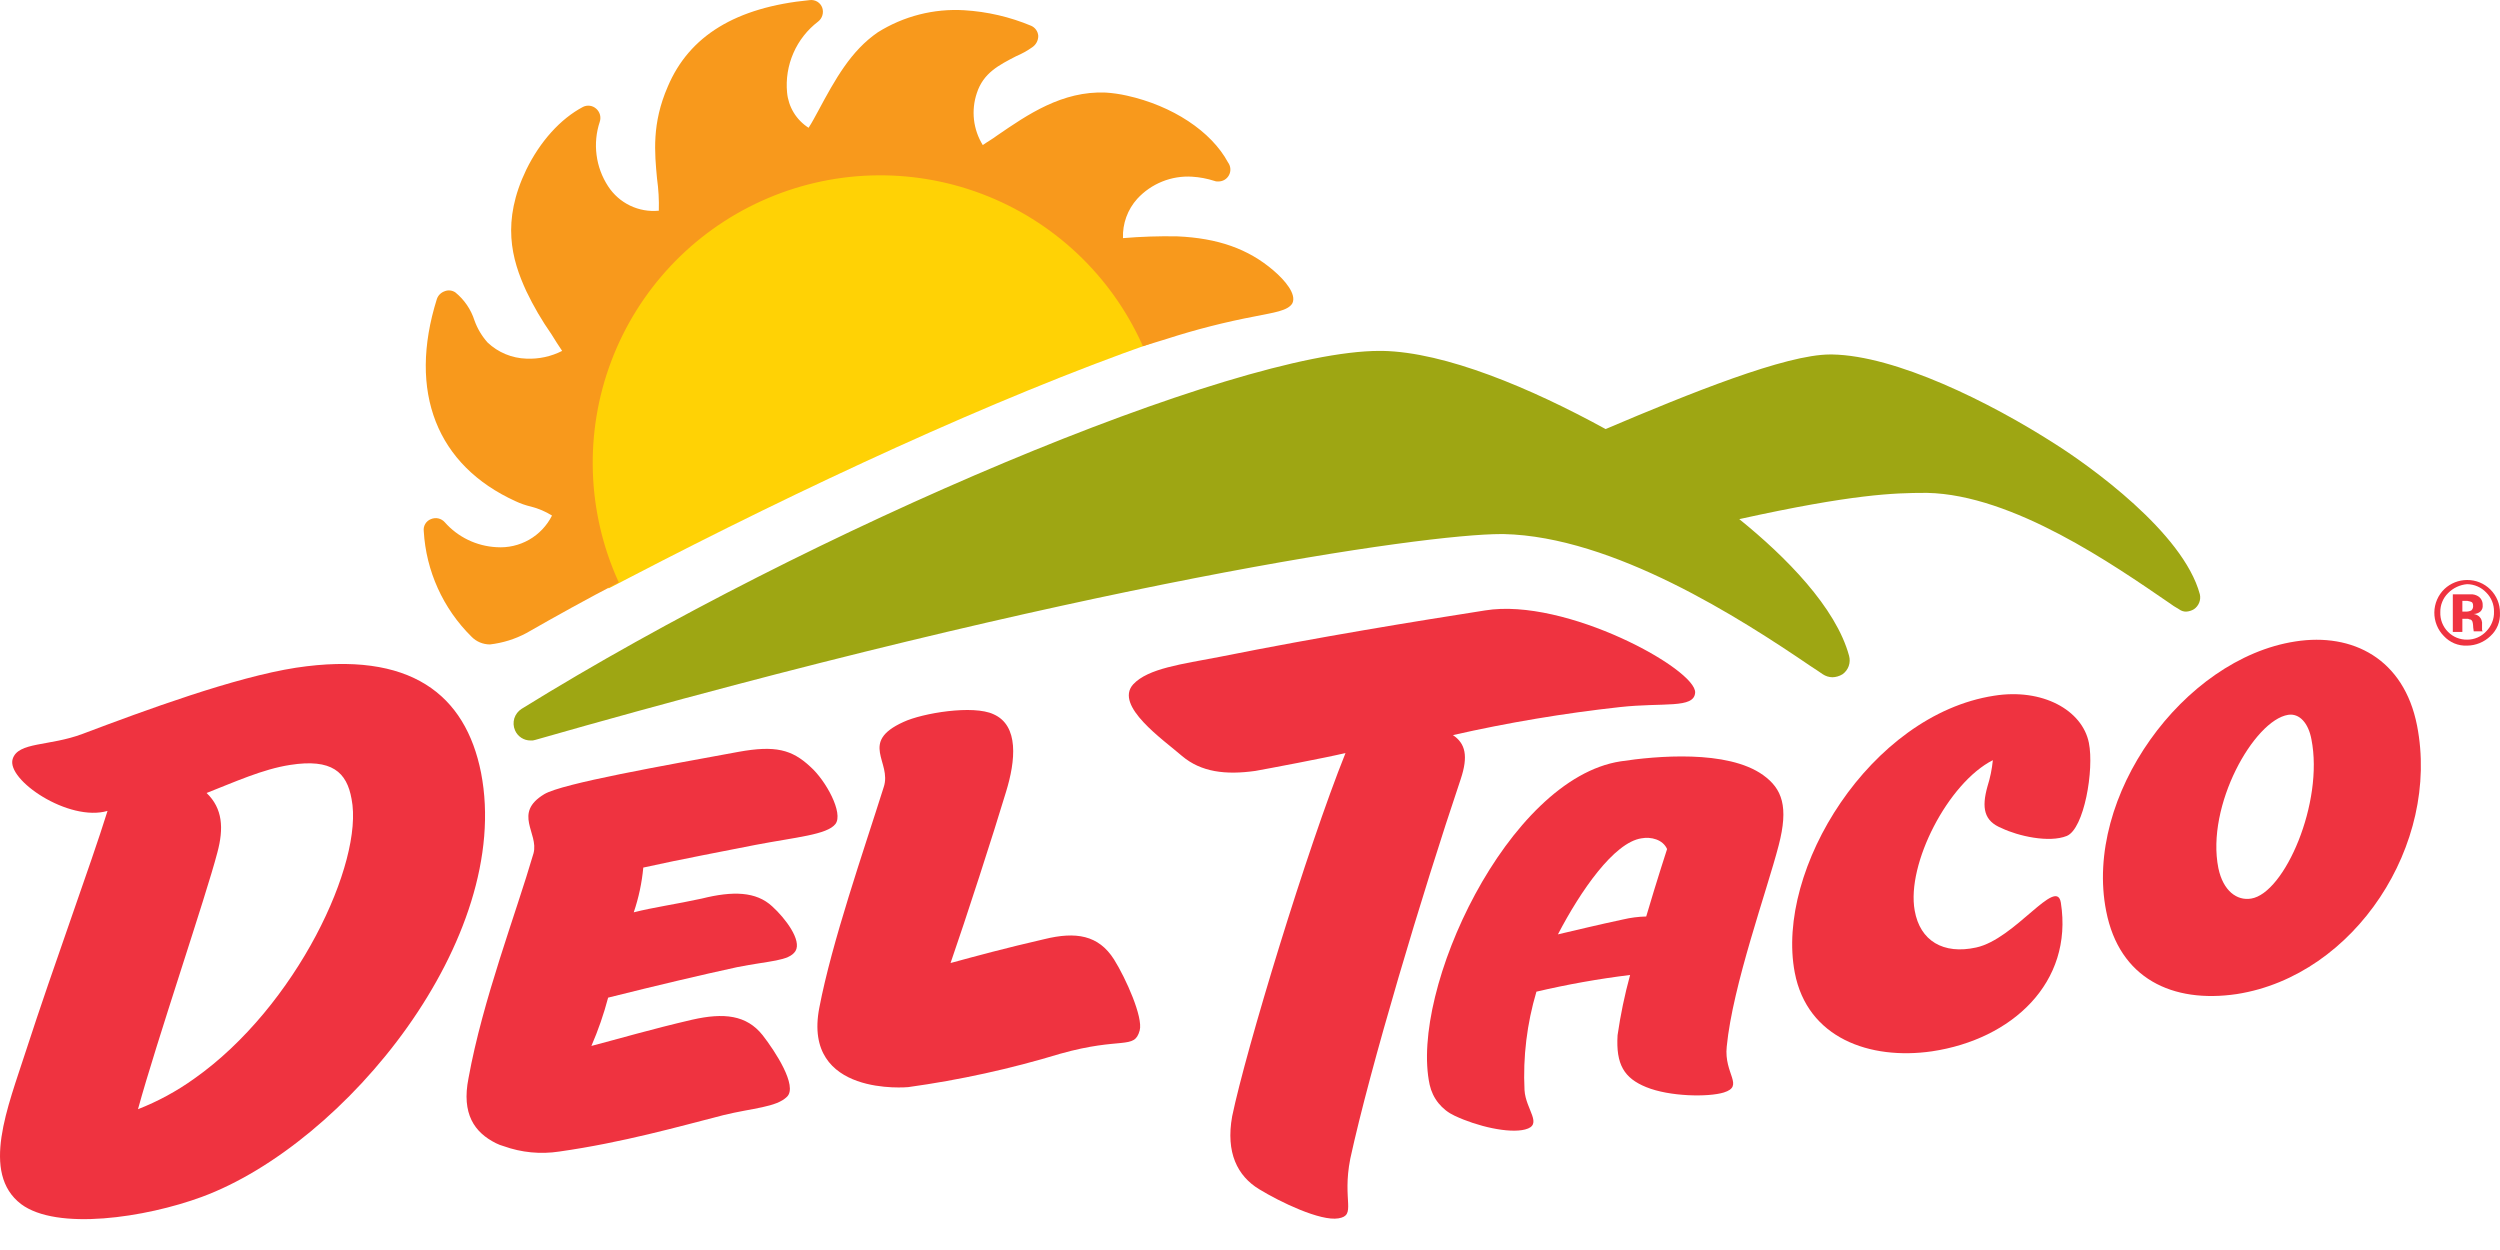
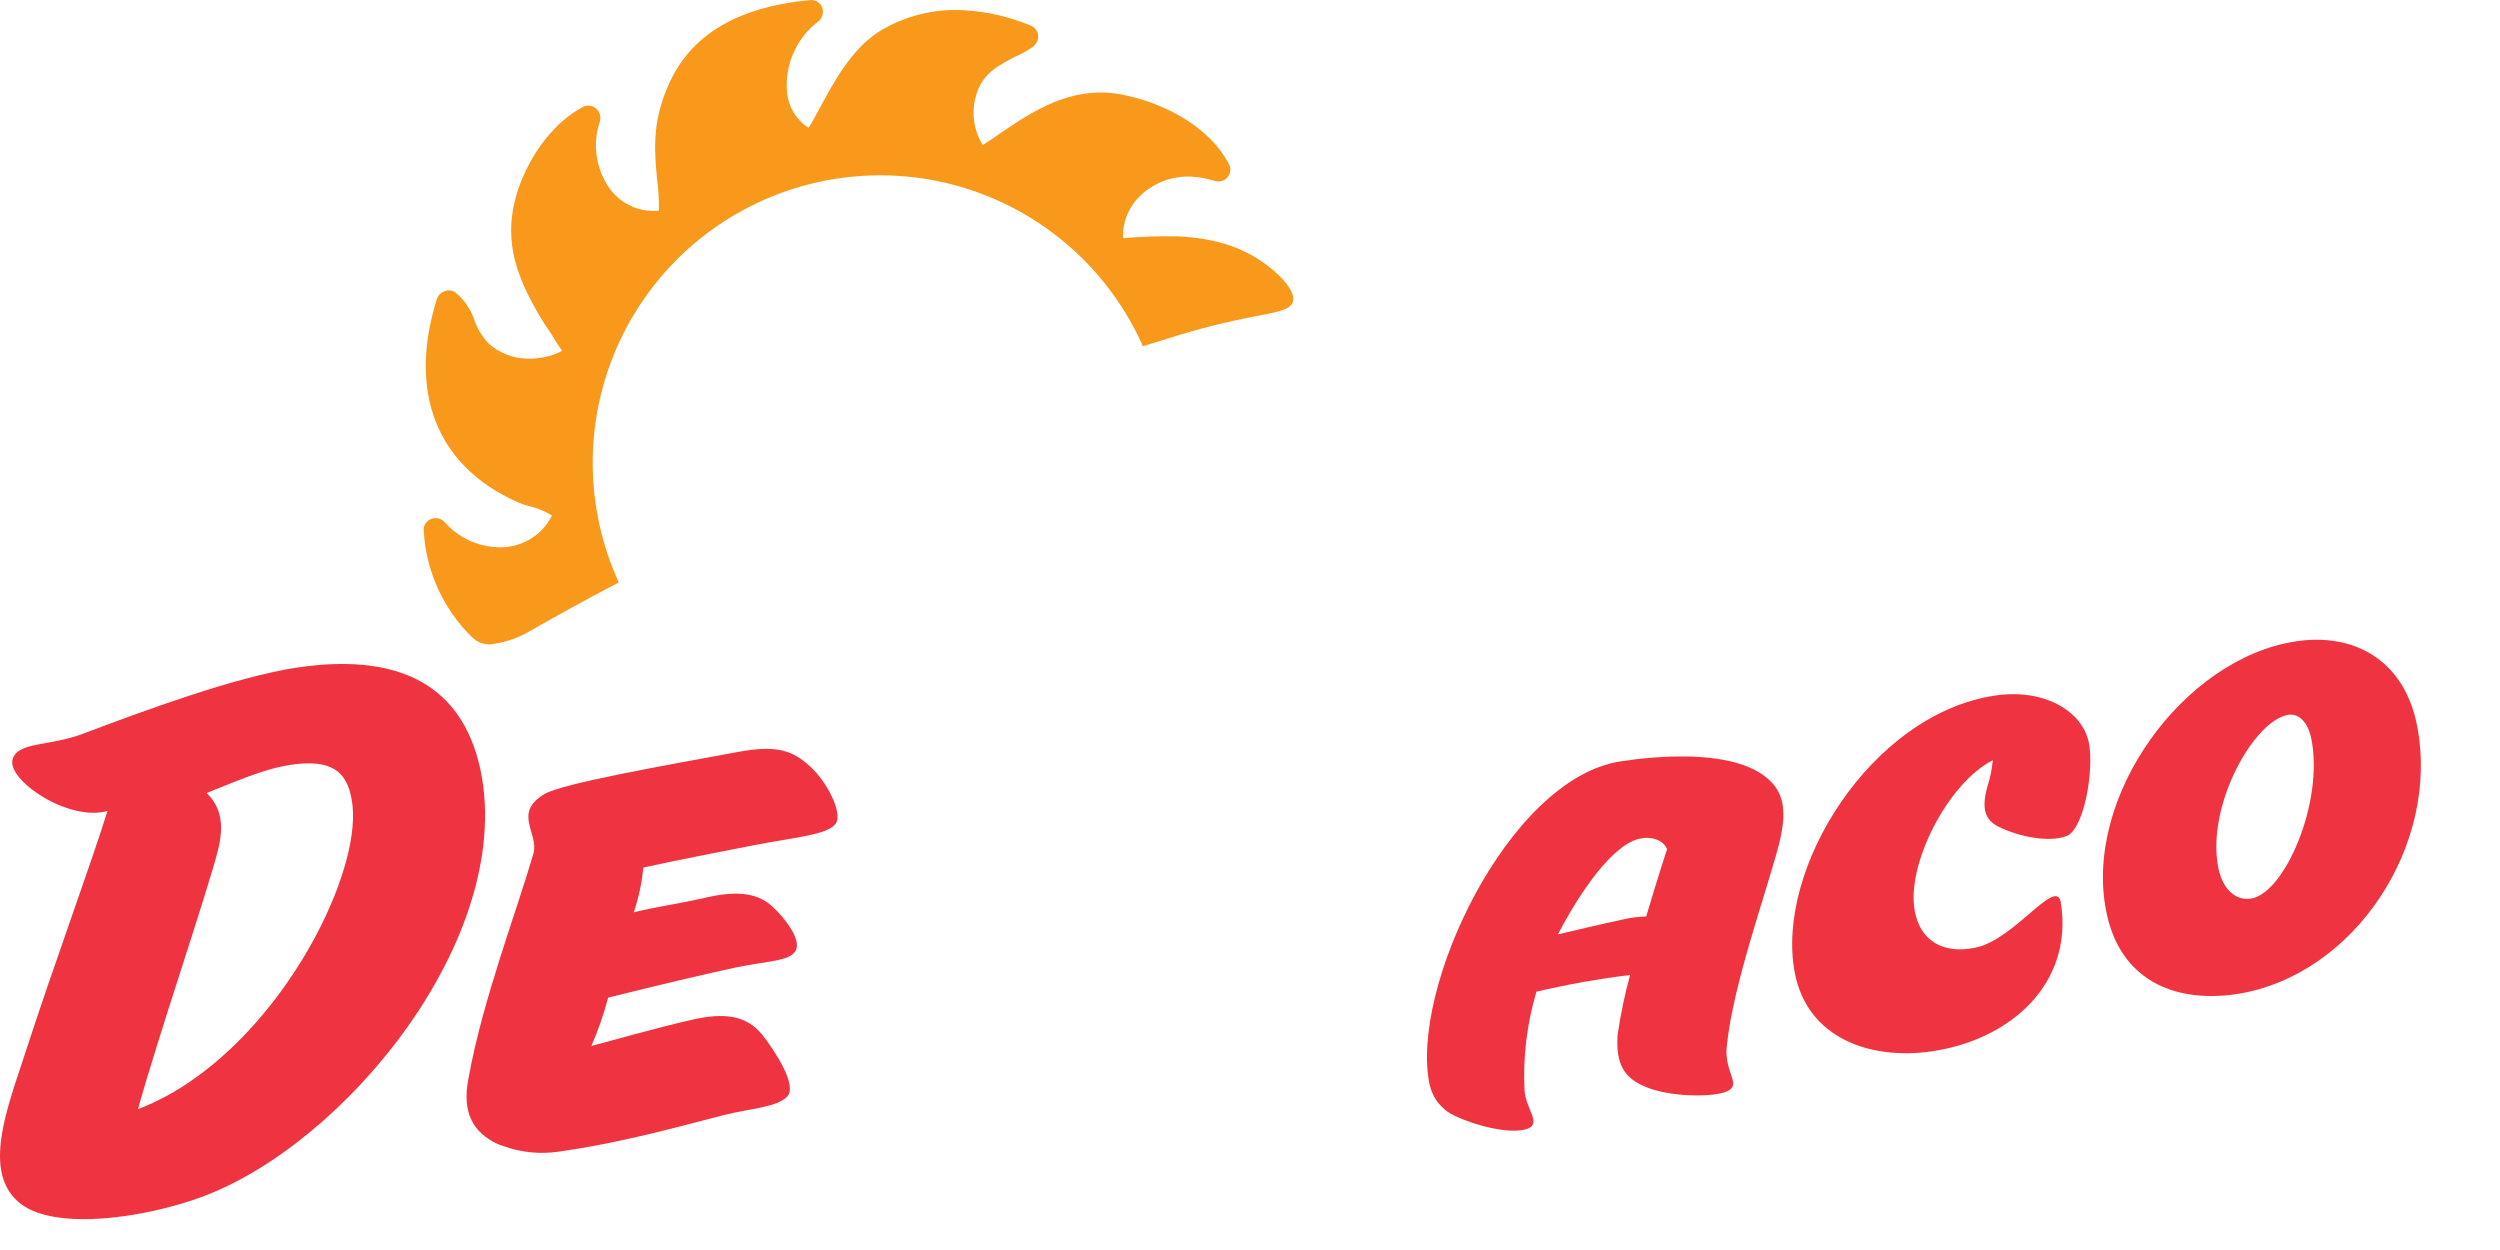
<svg xmlns="http://www.w3.org/2000/svg" width="72" height="36" viewBox="0 0 72 36" fill="none">
-   <path d="M71.724 18.319C71.544 18.493 71.304 18.591 71.054 18.594C70.929 18.6 70.804 18.578 70.688 18.531C70.573 18.483 70.469 18.411 70.384 18.319C70.295 18.229 70.225 18.123 70.178 18.006C70.131 17.888 70.107 17.763 70.109 17.637C70.11 17.511 70.137 17.386 70.187 17.27C70.237 17.154 70.31 17.049 70.401 16.962C70.578 16.796 70.811 16.704 71.054 16.704C71.178 16.703 71.301 16.727 71.416 16.774C71.531 16.821 71.636 16.891 71.724 16.979C71.812 17.067 71.881 17.171 71.929 17.286C71.976 17.401 72 17.525 71.999 17.649C72.005 17.774 71.984 17.899 71.937 18.015C71.889 18.131 71.816 18.235 71.724 18.319ZM70.504 17.082C70.431 17.154 70.374 17.239 70.336 17.334C70.297 17.428 70.279 17.53 70.281 17.632C70.277 17.737 70.295 17.841 70.333 17.939C70.372 18.036 70.43 18.125 70.504 18.199C70.576 18.271 70.661 18.329 70.756 18.367C70.85 18.405 70.952 18.424 71.054 18.422C71.157 18.423 71.26 18.401 71.354 18.36C71.449 18.319 71.534 18.258 71.604 18.182C71.678 18.108 71.736 18.019 71.774 17.921C71.813 17.824 71.831 17.719 71.827 17.615C71.829 17.513 71.81 17.411 71.772 17.317C71.733 17.222 71.676 17.137 71.604 17.065C71.533 16.99 71.448 16.93 71.353 16.889C71.259 16.847 71.157 16.826 71.054 16.824C70.845 16.841 70.65 16.933 70.504 17.082ZM70.641 18.165V17.116H71.157C71.229 17.113 71.301 17.131 71.363 17.168C71.407 17.194 71.444 17.232 71.468 17.278C71.492 17.323 71.503 17.374 71.501 17.426C71.505 17.46 71.502 17.496 71.49 17.529C71.478 17.562 71.458 17.591 71.432 17.615C71.378 17.658 71.312 17.682 71.243 17.683C71.299 17.692 71.353 17.716 71.397 17.752C71.43 17.782 71.455 17.82 71.469 17.862C71.484 17.904 71.489 17.949 71.483 17.993V18.147L71.501 18.182H71.243C71.243 18.147 71.226 18.096 71.226 18.027C71.224 17.986 71.218 17.946 71.208 17.907C71.191 17.872 71.174 17.838 71.123 17.838C71.097 17.822 71.066 17.816 71.037 17.821H70.916V18.199H70.641V18.165ZM71.14 17.323C71.09 17.306 71.037 17.3 70.985 17.305H70.916V17.615H71.019C71.073 17.615 71.126 17.604 71.174 17.58C71.191 17.565 71.204 17.547 71.213 17.526C71.222 17.505 71.226 17.483 71.226 17.46C71.226 17.374 71.208 17.34 71.14 17.323Z" fill="#EF3340" />
-   <path d="M25.682 4.839C24.552 4.8 23.426 4.984 22.368 5.381C21.309 5.778 20.34 6.38 19.515 7.152C18.689 7.925 18.025 8.853 17.559 9.882C17.093 10.912 16.835 12.024 16.799 13.153C16.756 14.456 17.006 15.752 17.529 16.946C17.732 16.845 17.915 16.743 18.117 16.642C23.106 14.046 28.643 11.47 33.206 9.868C32.55 8.408 31.496 7.163 30.166 6.273C28.835 5.384 27.281 4.887 25.682 4.839Z" fill="#FFD205" />
  <path d="M36.672 7.786C35.95 7.168 35.074 6.858 33.905 6.807C33.384 6.797 32.862 6.815 32.342 6.858C32.326 6.441 32.474 6.034 32.754 5.724C32.954 5.507 33.199 5.338 33.473 5.228C33.746 5.118 34.041 5.07 34.335 5.089C34.551 5.102 34.765 5.143 34.971 5.209C35.003 5.223 35.039 5.229 35.074 5.226C35.139 5.229 35.204 5.214 35.261 5.182C35.318 5.15 35.364 5.102 35.395 5.044C35.426 4.986 35.439 4.921 35.434 4.856C35.429 4.791 35.405 4.729 35.366 4.676C34.885 3.783 33.768 3.044 32.445 2.752C32.247 2.708 32.046 2.679 31.844 2.666C30.589 2.614 29.593 3.302 28.716 3.903C28.579 4.006 28.424 4.092 28.304 4.178C28.167 3.957 28.081 3.708 28.051 3.45C28.022 3.191 28.049 2.93 28.132 2.683C28.321 2.099 28.768 1.876 29.266 1.618C29.43 1.549 29.585 1.463 29.73 1.36C29.783 1.324 29.827 1.275 29.857 1.218C29.887 1.161 29.902 1.098 29.902 1.034C29.898 0.971 29.876 0.91 29.84 0.859C29.803 0.807 29.754 0.767 29.696 0.742C29.084 0.486 28.433 0.335 27.771 0.295C26.895 0.242 26.024 0.465 25.28 0.931C24.507 1.463 24.06 2.271 23.562 3.199C23.476 3.353 23.39 3.525 23.287 3.68C23.113 3.569 22.967 3.42 22.86 3.245C22.753 3.069 22.687 2.871 22.668 2.666C22.631 2.277 22.694 1.886 22.85 1.528C23.006 1.17 23.251 0.858 23.562 0.621C23.62 0.576 23.663 0.513 23.684 0.443C23.706 0.372 23.705 0.296 23.682 0.226C23.657 0.153 23.607 0.091 23.541 0.05C23.475 0.01 23.398 -0.007 23.321 0.003C21.191 0.209 19.85 1.034 19.232 2.494C18.768 3.559 18.854 4.401 18.922 5.14C18.965 5.448 18.983 5.758 18.974 6.068C18.689 6.096 18.402 6.045 18.145 5.921C17.887 5.797 17.669 5.604 17.513 5.364C17.336 5.092 17.222 4.785 17.181 4.463C17.139 4.142 17.171 3.815 17.273 3.508C17.295 3.442 17.297 3.371 17.279 3.303C17.26 3.236 17.222 3.176 17.17 3.13C17.119 3.085 17.056 3.055 16.989 3.046C16.921 3.037 16.853 3.048 16.792 3.078C16.139 3.422 15.555 4.075 15.159 4.882C14.438 6.377 14.73 7.46 15.159 8.388C15.365 8.819 15.607 9.233 15.881 9.625C15.984 9.797 16.087 9.951 16.19 10.106C15.872 10.268 15.517 10.345 15.159 10.329C14.743 10.316 14.346 10.151 14.043 9.865C13.877 9.679 13.749 9.464 13.665 9.23C13.564 8.913 13.373 8.632 13.115 8.422C13.07 8.391 13.018 8.372 12.964 8.366C12.911 8.36 12.856 8.367 12.806 8.388C12.754 8.406 12.707 8.435 12.668 8.474C12.629 8.512 12.6 8.559 12.582 8.611C11.74 11.291 12.582 13.405 14.85 14.436C14.993 14.503 15.143 14.555 15.297 14.591C15.509 14.645 15.712 14.732 15.898 14.848C15.751 15.14 15.521 15.383 15.237 15.545C14.952 15.707 14.627 15.781 14.3 15.759C14.016 15.744 13.737 15.673 13.48 15.549C13.223 15.425 12.994 15.251 12.806 15.037C12.757 14.983 12.693 14.946 12.622 14.93C12.551 14.915 12.477 14.922 12.41 14.951C12.342 14.977 12.285 15.025 12.248 15.087C12.21 15.15 12.195 15.223 12.204 15.295C12.27 16.444 12.76 17.527 13.579 18.336C13.648 18.407 13.731 18.464 13.822 18.502C13.914 18.54 14.012 18.56 14.111 18.56C14.478 18.517 14.834 18.407 15.159 18.233C16.001 17.752 16.895 17.254 17.823 16.773C17.823 16.756 17.805 16.756 17.805 16.738C16.901 14.738 16.828 12.46 17.603 10.406C18.378 8.351 19.937 6.689 21.938 5.785C23.939 4.88 26.216 4.807 28.271 5.582C30.325 6.357 31.987 7.916 32.892 9.917C32.892 9.934 32.909 9.951 32.909 9.968H32.926L33.596 9.762C34.435 9.491 35.29 9.273 36.156 9.109C36.655 9.006 37.101 8.955 37.222 8.731C37.342 8.474 37.016 8.078 36.672 7.786Z" fill="#F8991C" />
  <path d="M13.854 22.254C13.407 20.003 11.826 18.732 8.527 19.23C6.757 19.505 4.197 20.45 2.376 21.137C1.414 21.498 0.52 21.36 0.365 21.859C0.176 22.46 1.981 23.68 3.097 23.354C2.616 24.9 1.551 27.787 0.743 30.278C0.228 31.876 -0.562 33.783 0.606 34.677C1.637 35.45 4.18 35.072 5.812 34.471C9.953 32.941 14.781 27.031 13.854 22.254ZM3.974 31.945C4.506 30.003 5.933 25.811 6.259 24.556C6.448 23.852 6.414 23.285 5.95 22.838C6.74 22.529 7.565 22.151 8.355 22.03C9.558 21.841 9.988 22.237 10.125 23.01C10.486 24.831 8.544 28.989 5.589 31.069C5.089 31.427 4.547 31.721 3.974 31.945V31.945Z" fill="#EF3340" />
-   <path d="M26.156 31.309C27.64 31.104 29.105 30.782 30.538 30.347C32.307 29.849 32.668 30.244 32.823 29.677C32.926 29.299 32.428 28.182 32.084 27.632C31.637 26.927 30.985 26.824 30.074 27.048C28.957 27.305 28.132 27.529 27.376 27.735C27.806 26.498 28.613 24.006 28.974 22.804C29.249 21.91 29.352 20.896 28.613 20.57C28.029 20.295 26.569 20.536 26.019 20.793C24.73 21.378 25.692 21.945 25.452 22.666C24.867 24.522 23.957 27.134 23.596 29.024C23.098 31.601 26.156 31.309 26.156 31.309Z" fill="#EF3340" />
  <path d="M22.909 27.391C23.098 27.082 22.617 26.446 22.239 26.103C21.775 25.673 21.105 25.656 20.211 25.879C19.507 26.034 18.785 26.137 18.252 26.275C18.394 25.857 18.486 25.425 18.527 24.986C19.696 24.728 20.812 24.522 21.758 24.333C22.926 24.11 23.819 24.041 24.06 23.732C24.3 23.422 23.785 22.477 23.338 22.082C22.806 21.584 22.325 21.463 21.276 21.652C19.129 22.048 16.19 22.563 15.675 22.872C14.764 23.422 15.52 23.989 15.366 24.573C14.85 26.343 13.905 28.783 13.493 31.051C13.287 32.082 13.665 32.615 14.283 32.924C14.355 32.96 14.429 32.989 14.507 33.01C15.018 33.194 15.567 33.247 16.105 33.165C17.926 32.907 19.558 32.443 20.83 32.117C21.672 31.91 22.359 31.893 22.668 31.584C22.977 31.275 22.325 30.278 21.964 29.814C21.5 29.23 20.847 29.161 19.936 29.367C18.751 29.642 17.823 29.917 17.032 30.123C17.228 29.672 17.389 29.207 17.514 28.732C18.957 28.371 20.194 28.079 21.225 27.855C22.17 27.666 22.72 27.683 22.909 27.391Z" fill="#EF3340" />
-   <path d="M42.067 22.443C42.291 21.773 42.205 21.412 41.844 21.171C43.431 20.811 45.037 20.542 46.655 20.364C47.909 20.226 48.785 20.415 48.82 19.951C48.871 19.281 45.091 17.202 42.772 17.58C40.796 17.89 38.029 18.336 35.108 18.921C34.043 19.127 33.063 19.247 32.634 19.711C32.084 20.329 33.51 21.309 34.043 21.773C34.593 22.237 35.297 22.323 36.156 22.202C36.534 22.134 38.184 21.824 38.751 21.687C37.634 24.47 35.881 30.244 35.486 32.151C35.297 33.199 35.641 33.869 36.26 34.247C36.878 34.625 38.029 35.175 38.545 35.089C39.077 35.003 38.648 34.591 38.888 33.371C39.455 30.759 40.95 25.759 42.067 22.443Z" fill="#EF3340" />
  <path d="M57.651 23.852C58.115 24.075 59.009 24.282 59.524 24.075C60.023 23.869 60.315 22.168 60.16 21.395C59.971 20.45 58.82 19.814 57.428 20.037C53.871 20.587 51.122 25.038 51.689 28.01C52.05 29.9 53.854 30.536 55.641 30.278C57.944 29.934 59.713 28.302 59.353 26C59.232 25.227 58.029 27.048 56.913 27.288C55.968 27.495 55.297 27.099 55.143 26.223C54.902 24.883 56.105 22.546 57.394 21.893C57.369 22.15 57.317 22.403 57.239 22.649C57.067 23.268 57.136 23.646 57.651 23.852Z" fill="#EF3340" />
  <path d="M69.611 20.896C69.233 18.972 67.755 18.216 66.105 18.474C62.875 18.972 60.005 22.941 60.658 26.24C61.036 28.182 62.566 28.904 64.421 28.629C67.823 28.096 70.281 24.316 69.611 20.896ZM64.834 25.879C64.421 25.948 64.026 25.656 63.889 25.003C63.528 23.199 64.92 20.742 65.899 20.587C66.226 20.536 66.483 20.828 66.569 21.292C66.93 23.113 65.796 25.725 64.834 25.879Z" fill="#EF3340" />
  <path d="M51.225 24.35C51.517 23.233 51.328 22.718 50.779 22.323C49.748 21.584 47.686 21.773 46.672 21.927C43.425 22.426 40.589 28.525 41.174 31.24C41.217 31.435 41.304 31.617 41.429 31.772C41.555 31.927 41.714 32.051 41.895 32.134C42.548 32.443 43.459 32.649 43.923 32.529C44.456 32.392 43.94 31.962 43.906 31.395C43.859 30.437 43.976 29.479 44.249 28.56C45.139 28.351 46.04 28.191 46.947 28.079C46.791 28.649 46.67 29.229 46.586 29.814C46.535 30.656 46.775 31.051 47.411 31.309C48.081 31.584 49.198 31.601 49.645 31.464C50.246 31.275 49.645 30.931 49.73 30.141C49.902 28.371 50.882 25.673 51.225 24.35ZM46.741 26.481C46.019 26.635 45.383 26.79 44.868 26.91C45.521 25.656 46.483 24.264 47.273 24.144C47.548 24.092 47.892 24.178 48.012 24.453C48.012 24.453 47.72 25.347 47.411 26.395C47.185 26.4 46.961 26.429 46.741 26.481H46.741Z" fill="#EF3340" />
-   <path d="M63.356 17.116C62.875 15.329 60.16 13.405 59.215 12.804C57.291 11.566 54.593 10.243 52.772 10.209H52.703C51.432 10.209 48.665 11.326 46.242 12.357C44.078 11.171 41.62 10.14 39.816 10.106H39.73C35.538 10.106 23.373 15.243 15.022 20.415C14.922 20.479 14.847 20.576 14.812 20.689C14.778 20.803 14.785 20.925 14.833 21.034C14.87 21.121 14.933 21.195 15.012 21.247C15.092 21.299 15.185 21.327 15.28 21.326C15.326 21.33 15.373 21.324 15.417 21.309C31.208 16.79 41.002 15.381 43.236 15.381H43.304C46.466 15.45 50.143 17.821 52.136 19.178C52.273 19.264 52.394 19.35 52.497 19.419C52.579 19.473 52.674 19.503 52.772 19.505C52.875 19.503 52.976 19.473 53.064 19.419C53.147 19.36 53.209 19.278 53.243 19.183C53.277 19.087 53.28 18.984 53.253 18.886C52.875 17.494 51.432 16.034 50.091 14.951C53.356 14.23 54.559 14.195 55.452 14.195H55.504C57.978 14.247 60.882 16.274 62.463 17.357C62.556 17.426 62.654 17.489 62.755 17.546C62.814 17.591 62.886 17.616 62.961 17.615C63.04 17.61 63.117 17.587 63.184 17.546C63.253 17.5 63.305 17.434 63.336 17.358C63.367 17.281 63.374 17.197 63.356 17.116Z" fill="#9EA613" />
</svg>